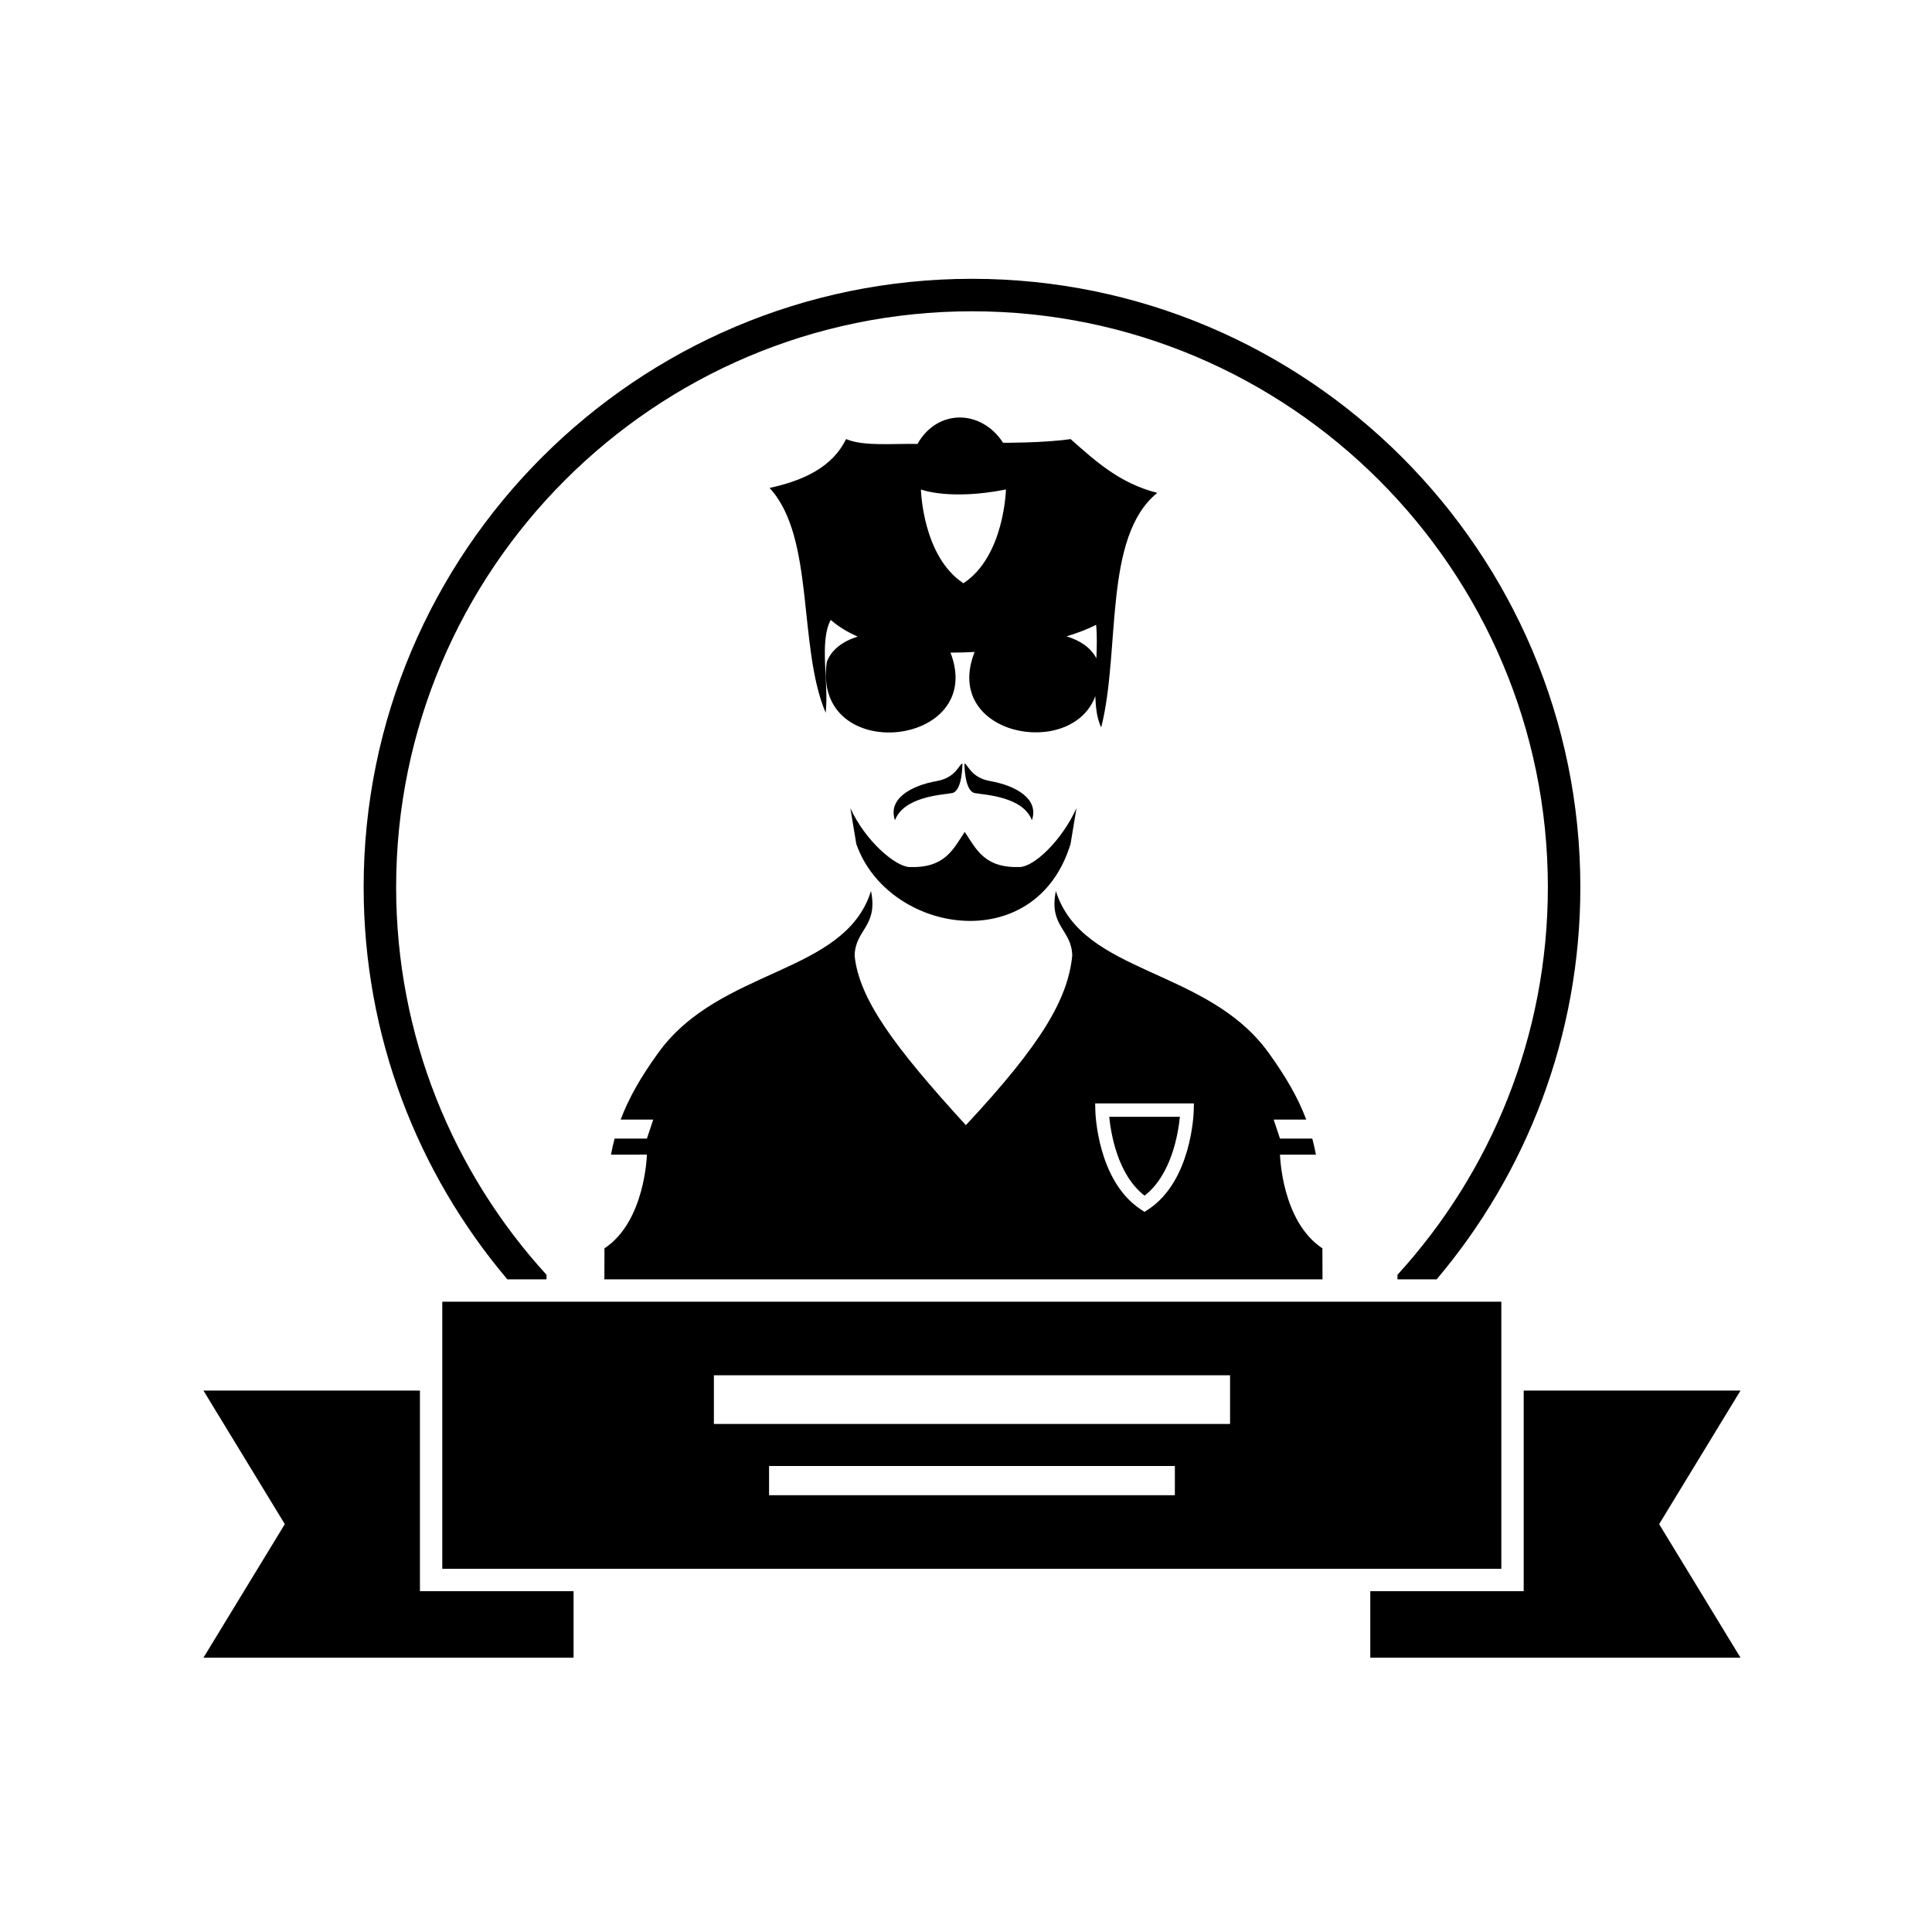
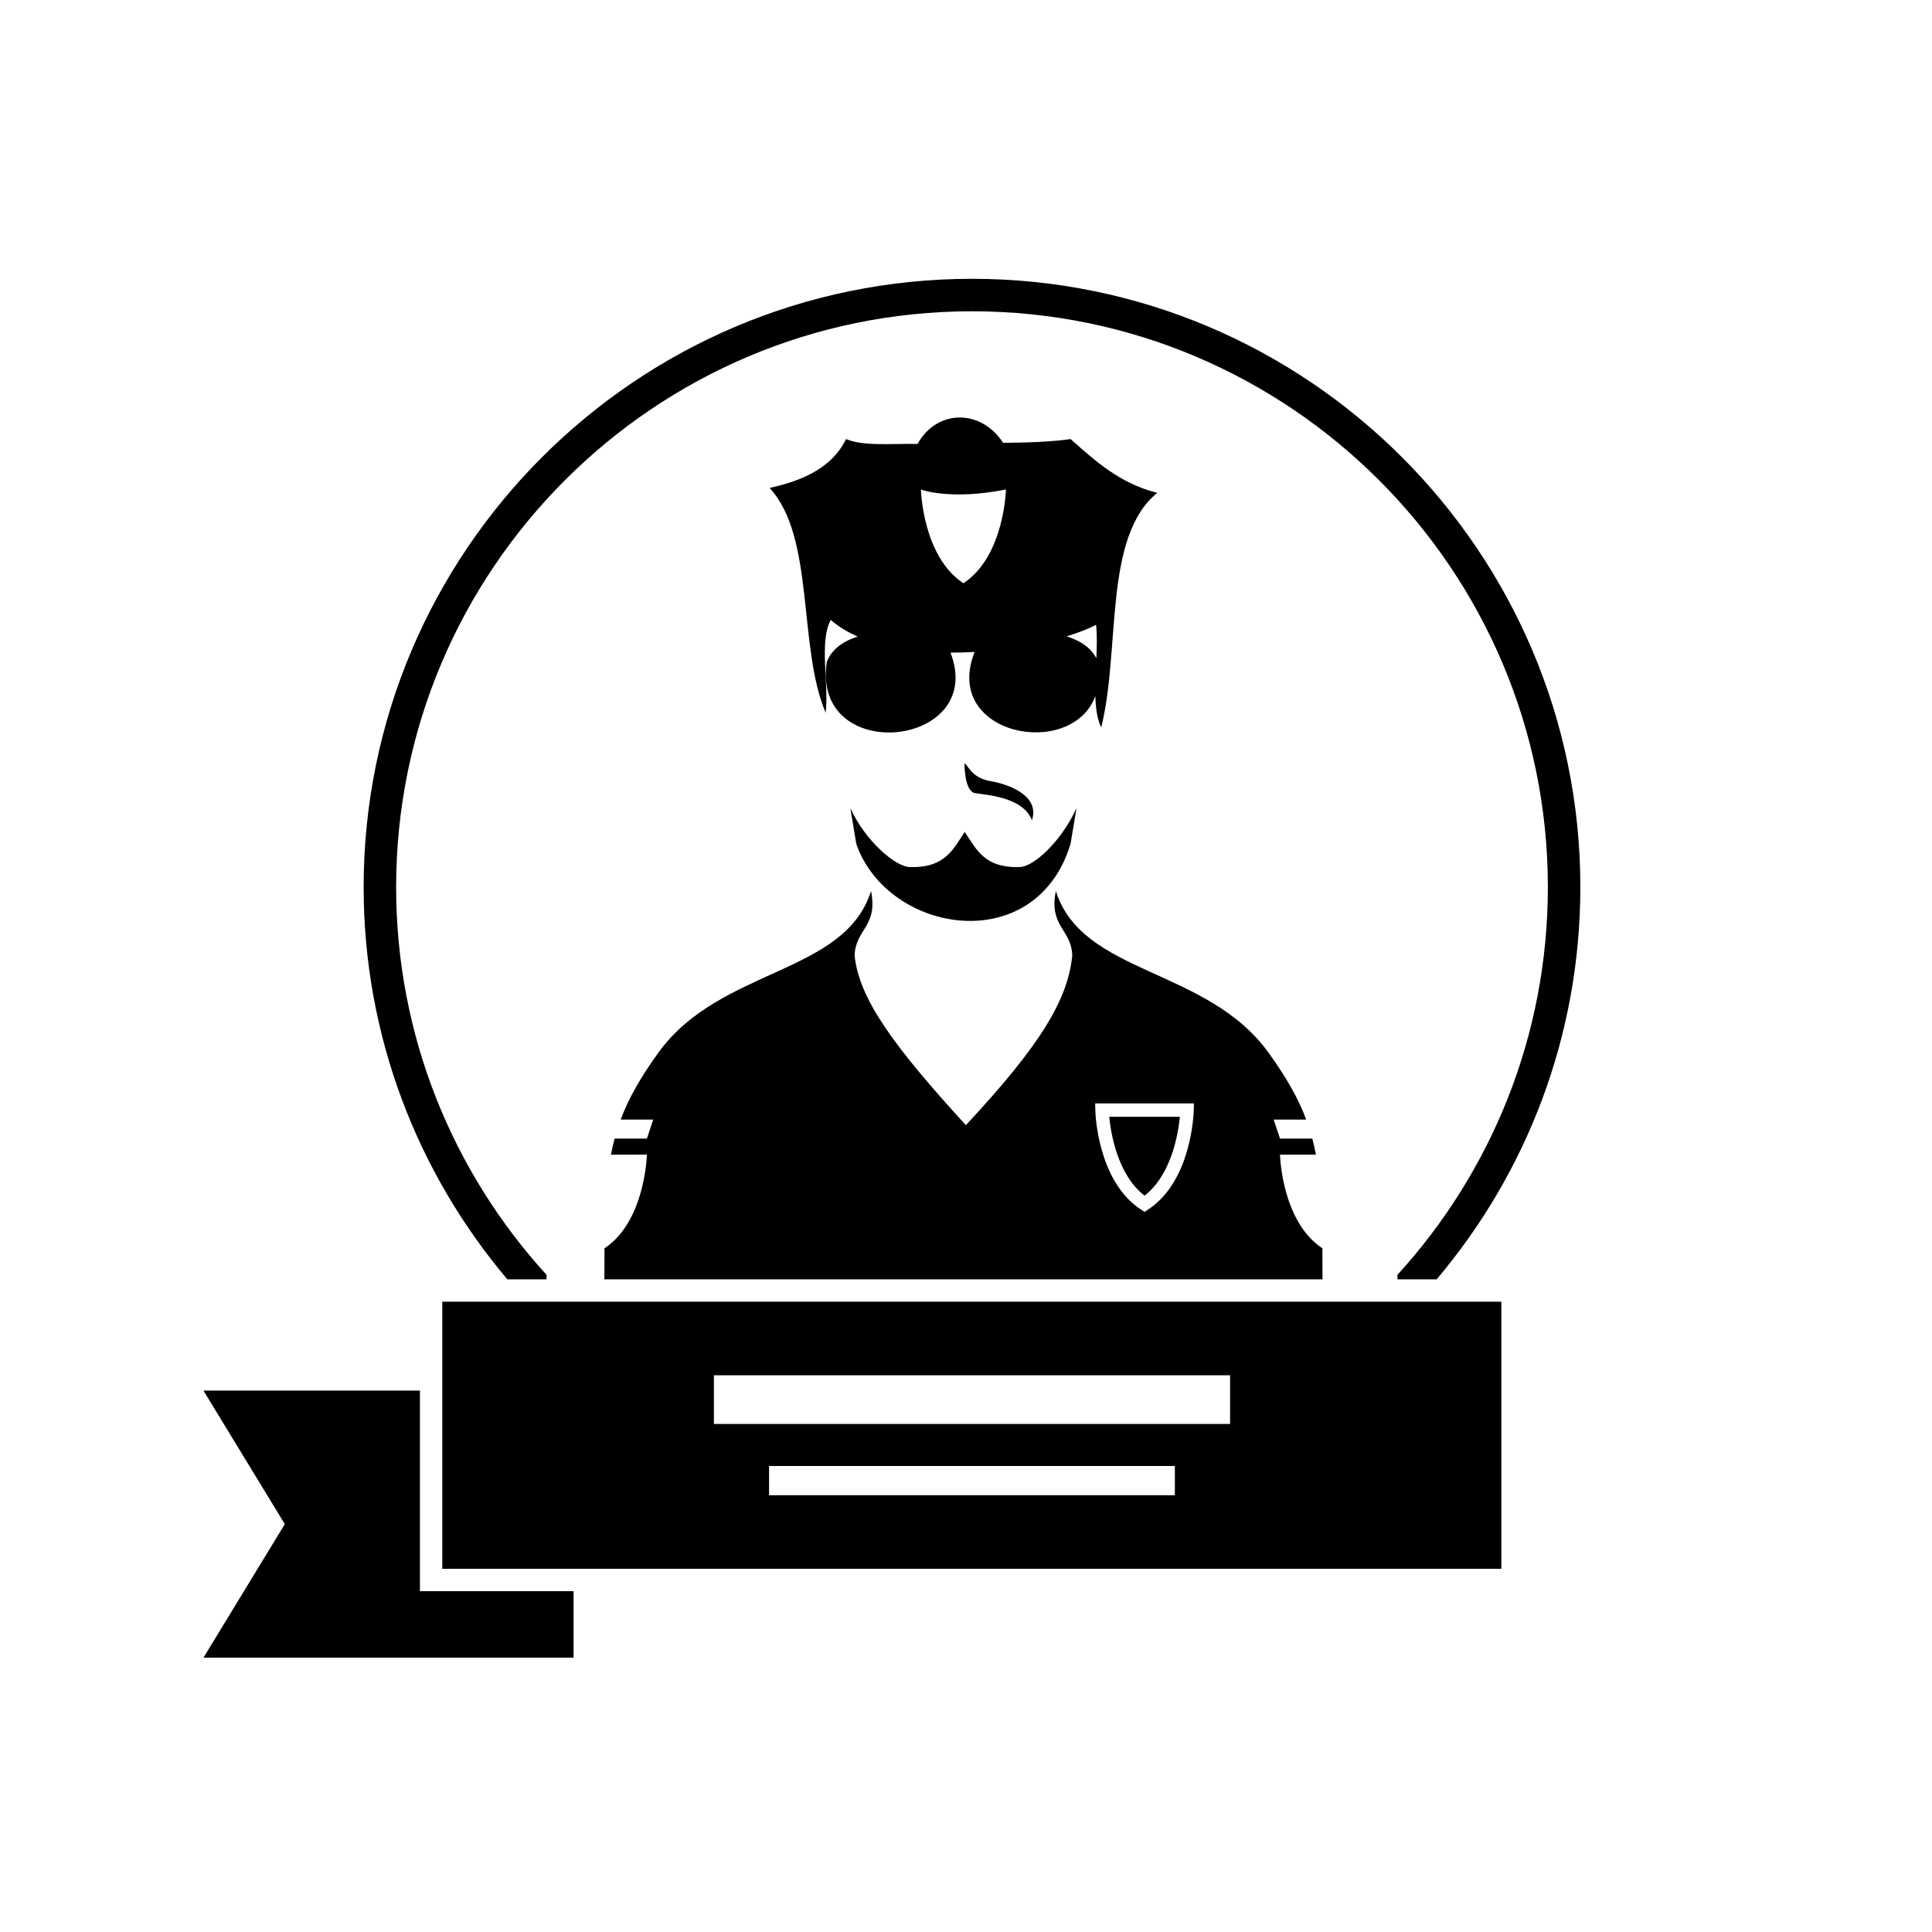
<svg xmlns="http://www.w3.org/2000/svg" fill="#000000" width="800px" height="800px" version="1.1" viewBox="144 144 512 512">
  <g>
    <path d="m288.83 483.04c0-0.402 0.004-0.797 0.008-1.195-24.75-27.137-39.859-63.203-39.859-102.74 0-84.148 68.461-152.61 152.61-152.61 84.148 0 152.61 68.461 152.61 152.61 0 39.531-15.109 75.598-39.855 102.73v1.203h10.383c23.742-28.086 38.082-64.363 38.082-103.93 0-88.895-72.324-161.22-161.22-161.22-88.895 0-161.22 72.324-161.22 161.22 0 39.57 14.34 75.848 38.082 103.93z" />
    <path d="m255.29 512.52h-57.371l21.559 35.391-21.559 35.391h98.082v-17.621h-40.711z" />
-     <path d="m605.25 512.52h-57.453v49.801l-0.004 3.359h-40.652v17.621h98.109l-21.559-35.391z" />
    <path d="m261.21 559.75h280.66v-70.789h-280.66zm194.14-19.5h-107.54v-7.742h107.54zm-122.16-31.789h136.79v12.902l-136.79 0.004z" />
    <path d="m434.28 328.47c0.086 3.184 0.473 6.082 1.547 8.312 5.18-20.508 0.453-50.512 14.871-62.172-10-2.508-16.414-8.453-22.984-14.25-7.023 1.043-17.883 0.98-17.883 0.98-5.918-9.07-17.57-8.891-22.68 0.312-6.606-0.152-14.25 0.699-18.93-1.297-3.586 7.359-11.102 10.957-20.281 12.953 12.09 13.027 7.438 42.098 14.871 59.582 0.887-7.785-1.781-18.977 1.352-24.609 2.008 1.773 4.426 3.234 7.133 4.418-3.883 1.227-6.961 3.402-8.184 6.738-4.133 27.586 42.516 22.805 32.781-2.488 2.125 0.004 4.262-0.051 6.387-0.172-8.742 22.168 25.73 28.672 32 11.691zm-34.961-29.902c-10.852-7.137-11.262-24.812-11.262-24.844l-0.008-0.004h0.008v0.004c0.082 0.031 7.695 2.93 22.527-0.004 0-0.004-0.402 17.703-11.266 24.848zm35.16 11.016c0.277 2.719 0.203 5.773 0.07 8.883-1.496-2.887-4.379-4.762-7.902-5.824 3.066-0.938 5.742-1.977 7.832-3.059z" />
-     <path d="m396.25 354.19c2.848-0.473 2.801-7.828 2.801-7.828-0.875 0-1.531 3.695-6.832 4.633-6.508 1.148-13.031 4.566-11.043 10.383 2.352-6.231 12.23-6.711 15.074-7.188z" />
    <path d="m402.39 354.19c2.848 0.473 12.727 0.953 15.074 7.188 1.992-5.816-4.535-9.234-11.039-10.383-5.305-0.938-5.961-4.633-6.836-4.633-0.004 0-0.047 7.356 2.801 7.828z" />
    <path d="m369.35 358.16 1.582 9.508c8.324 23.828 47.488 30.34 56.77 0l1.582-9.508c-3.922 8.637-11.23 15.512-15.035 15.617-9.328 0.297-11.469-4.625-14.582-9.316-3.113 4.691-5.285 9.613-14.613 9.316-3.801-0.109-11.781-6.981-15.703-15.617z" />
    <path d="m304.19 474.82c-0.02 2.574-0.023 5.305-0.023 8.219h190.31c0-2.914-0.004-5.644-0.027-8.219-10.828-7.148-11.234-24.797-11.234-24.828l-0.008-0.004h0.008v0.004c0.035 0.016 4.547 0.016 9.52 0.012-0.277-1.457-0.594-2.879-0.965-4.269h-8.559l-1.68-5.035h8.629c-2.117-5.648-5.266-11.176-9.953-17.684-16.355-22.691-49.367-20.602-56.391-42.875-1.934 9.434 4.219 10.156 4.34 17.148-1.195 11.418-7.938 23.168-28.191 44.891-19.156-20.934-28.285-33.473-29.48-44.891 0.125-6.992 6.273-7.715 4.34-17.148-7.023 22.273-40.031 20.184-56.387 42.875-4.691 6.508-7.836 12.035-9.953 17.684h8.629l-1.68 5.035h-8.559c-0.371 1.391-0.688 2.812-0.965 4.266 4.996-0.004 9.527-0.012 9.527-0.012-0.008 0-0.414 17.676-11.25 24.832zm156.21-38.406-0.043 1.816c-0.016 0.762-0.559 18.723-12.066 26.293l-0.977 0.641-0.977-0.641c-11.512-7.566-12.051-25.531-12.066-26.293l-0.043-1.816z" />
    <path d="m447.32 460.86c7.164-5.535 8.934-16.547 9.359-20.891h-18.719c0.426 4.344 2.191 15.359 9.359 20.891z" />
  </g>
</svg>